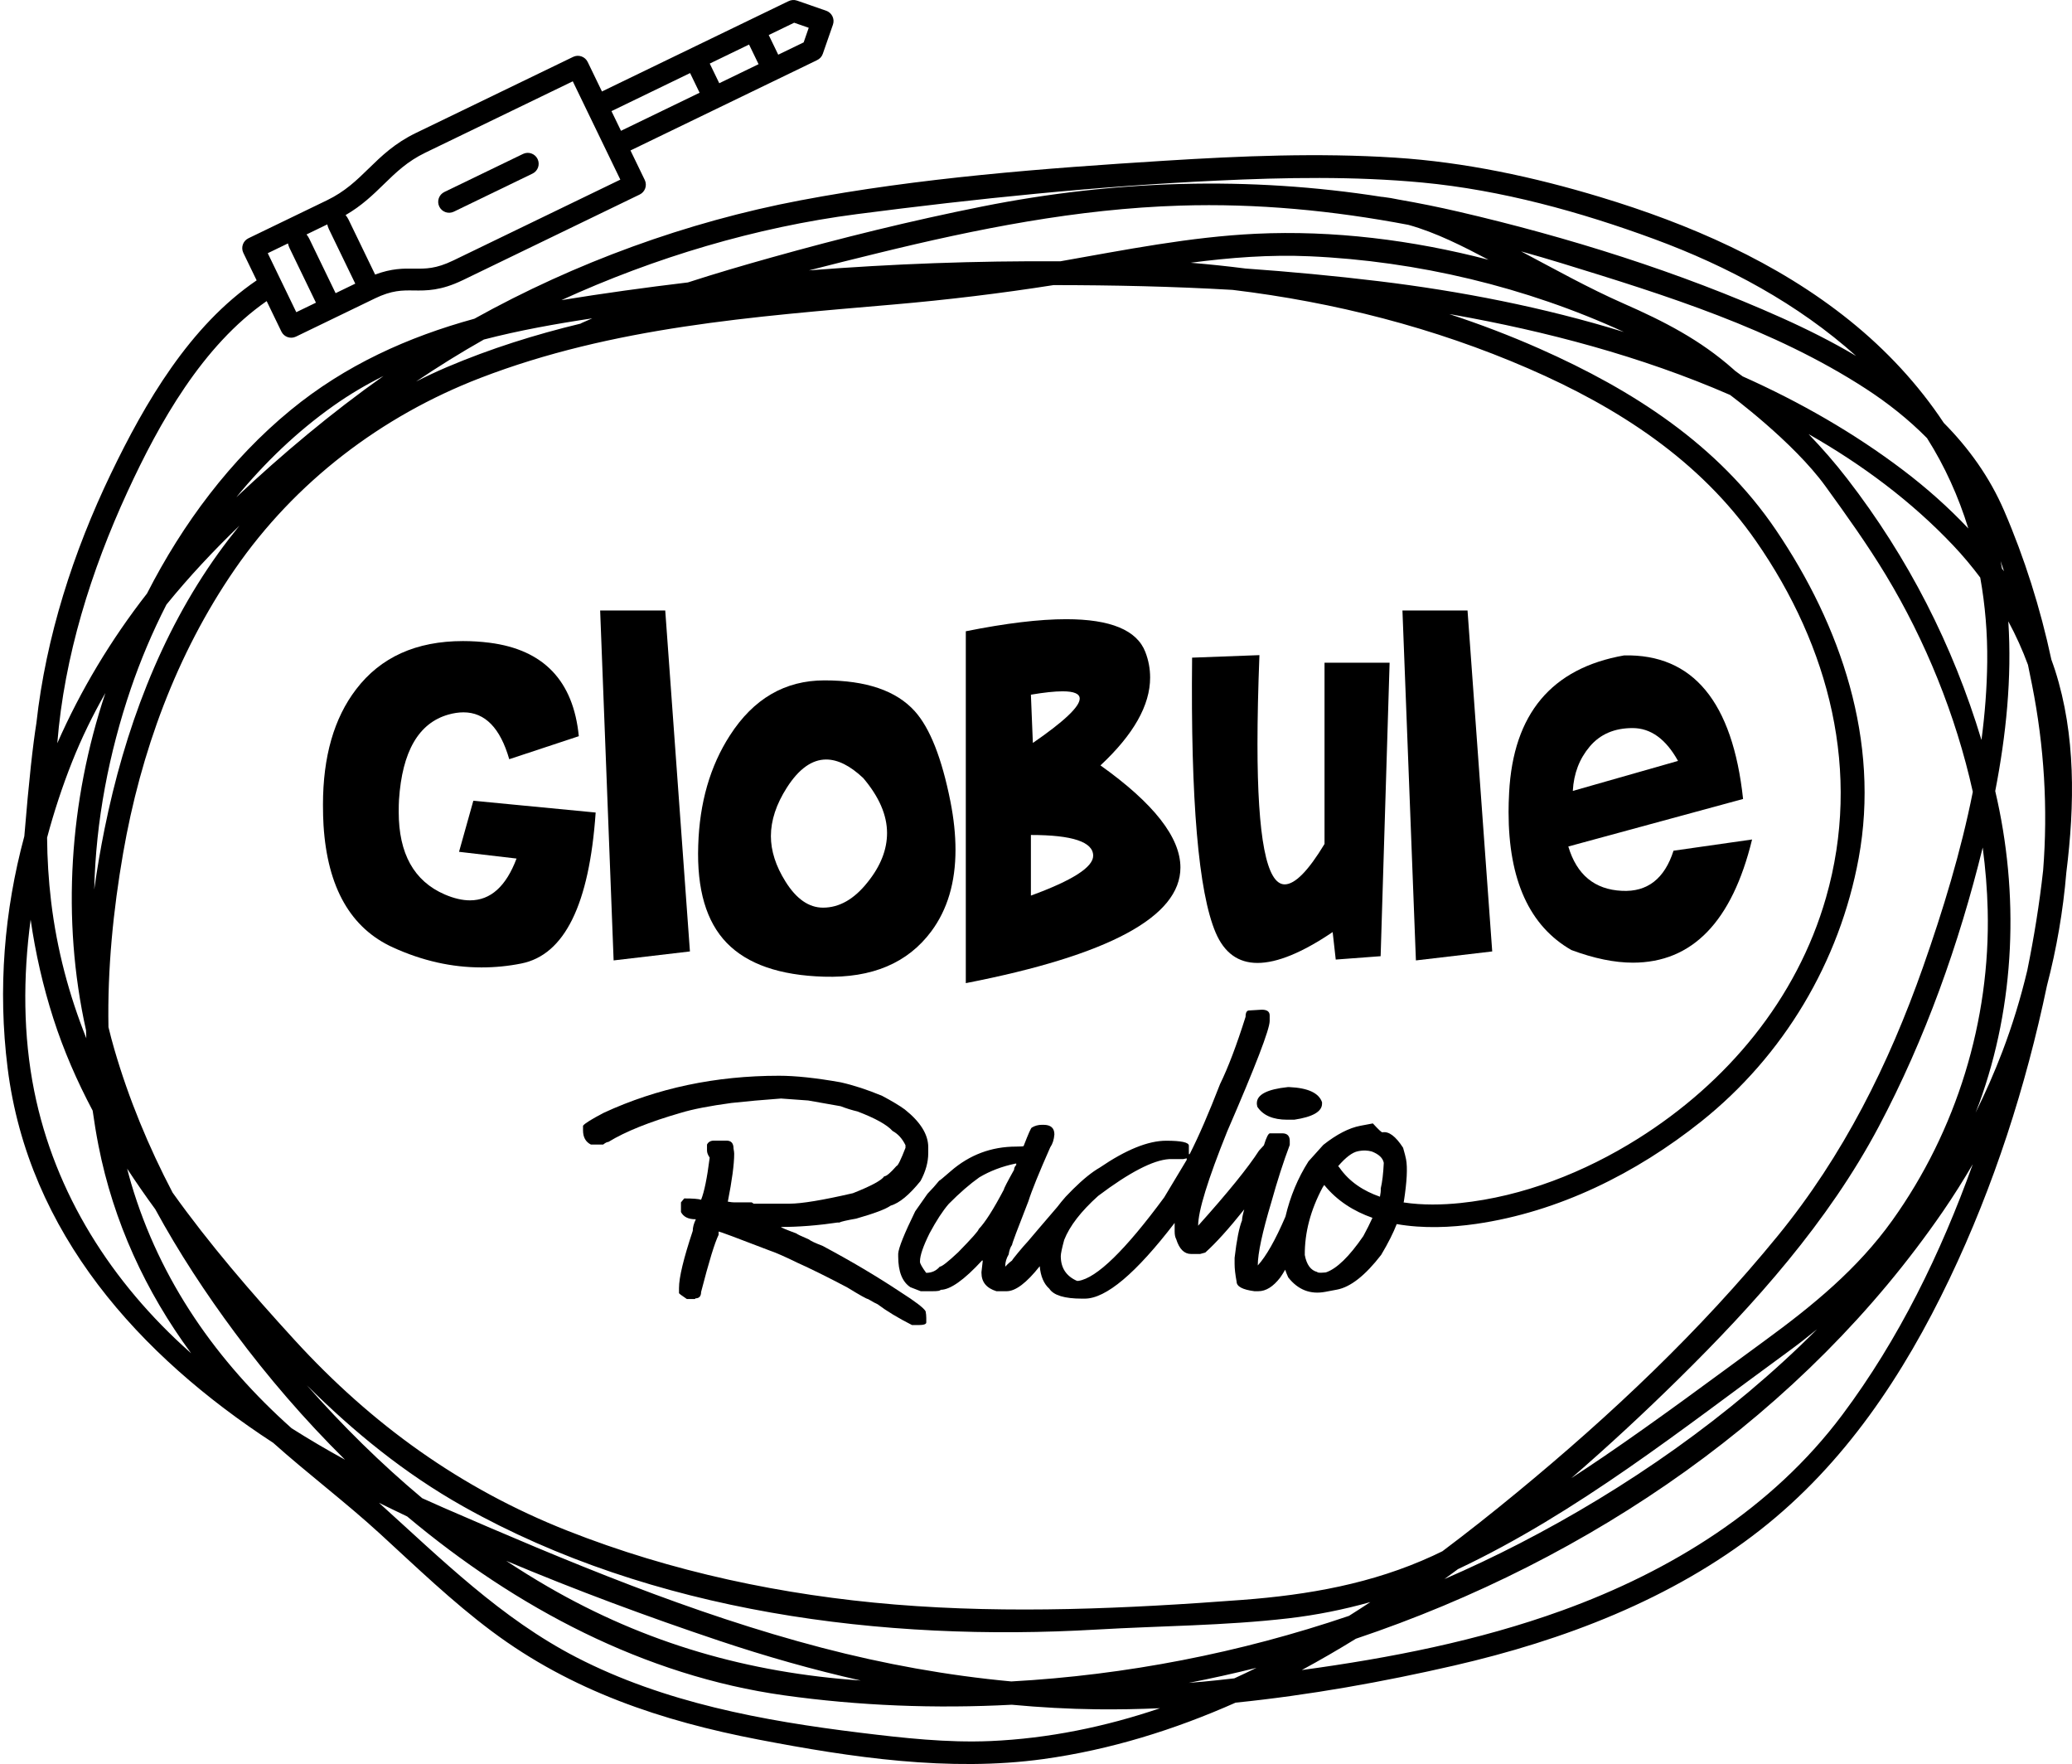
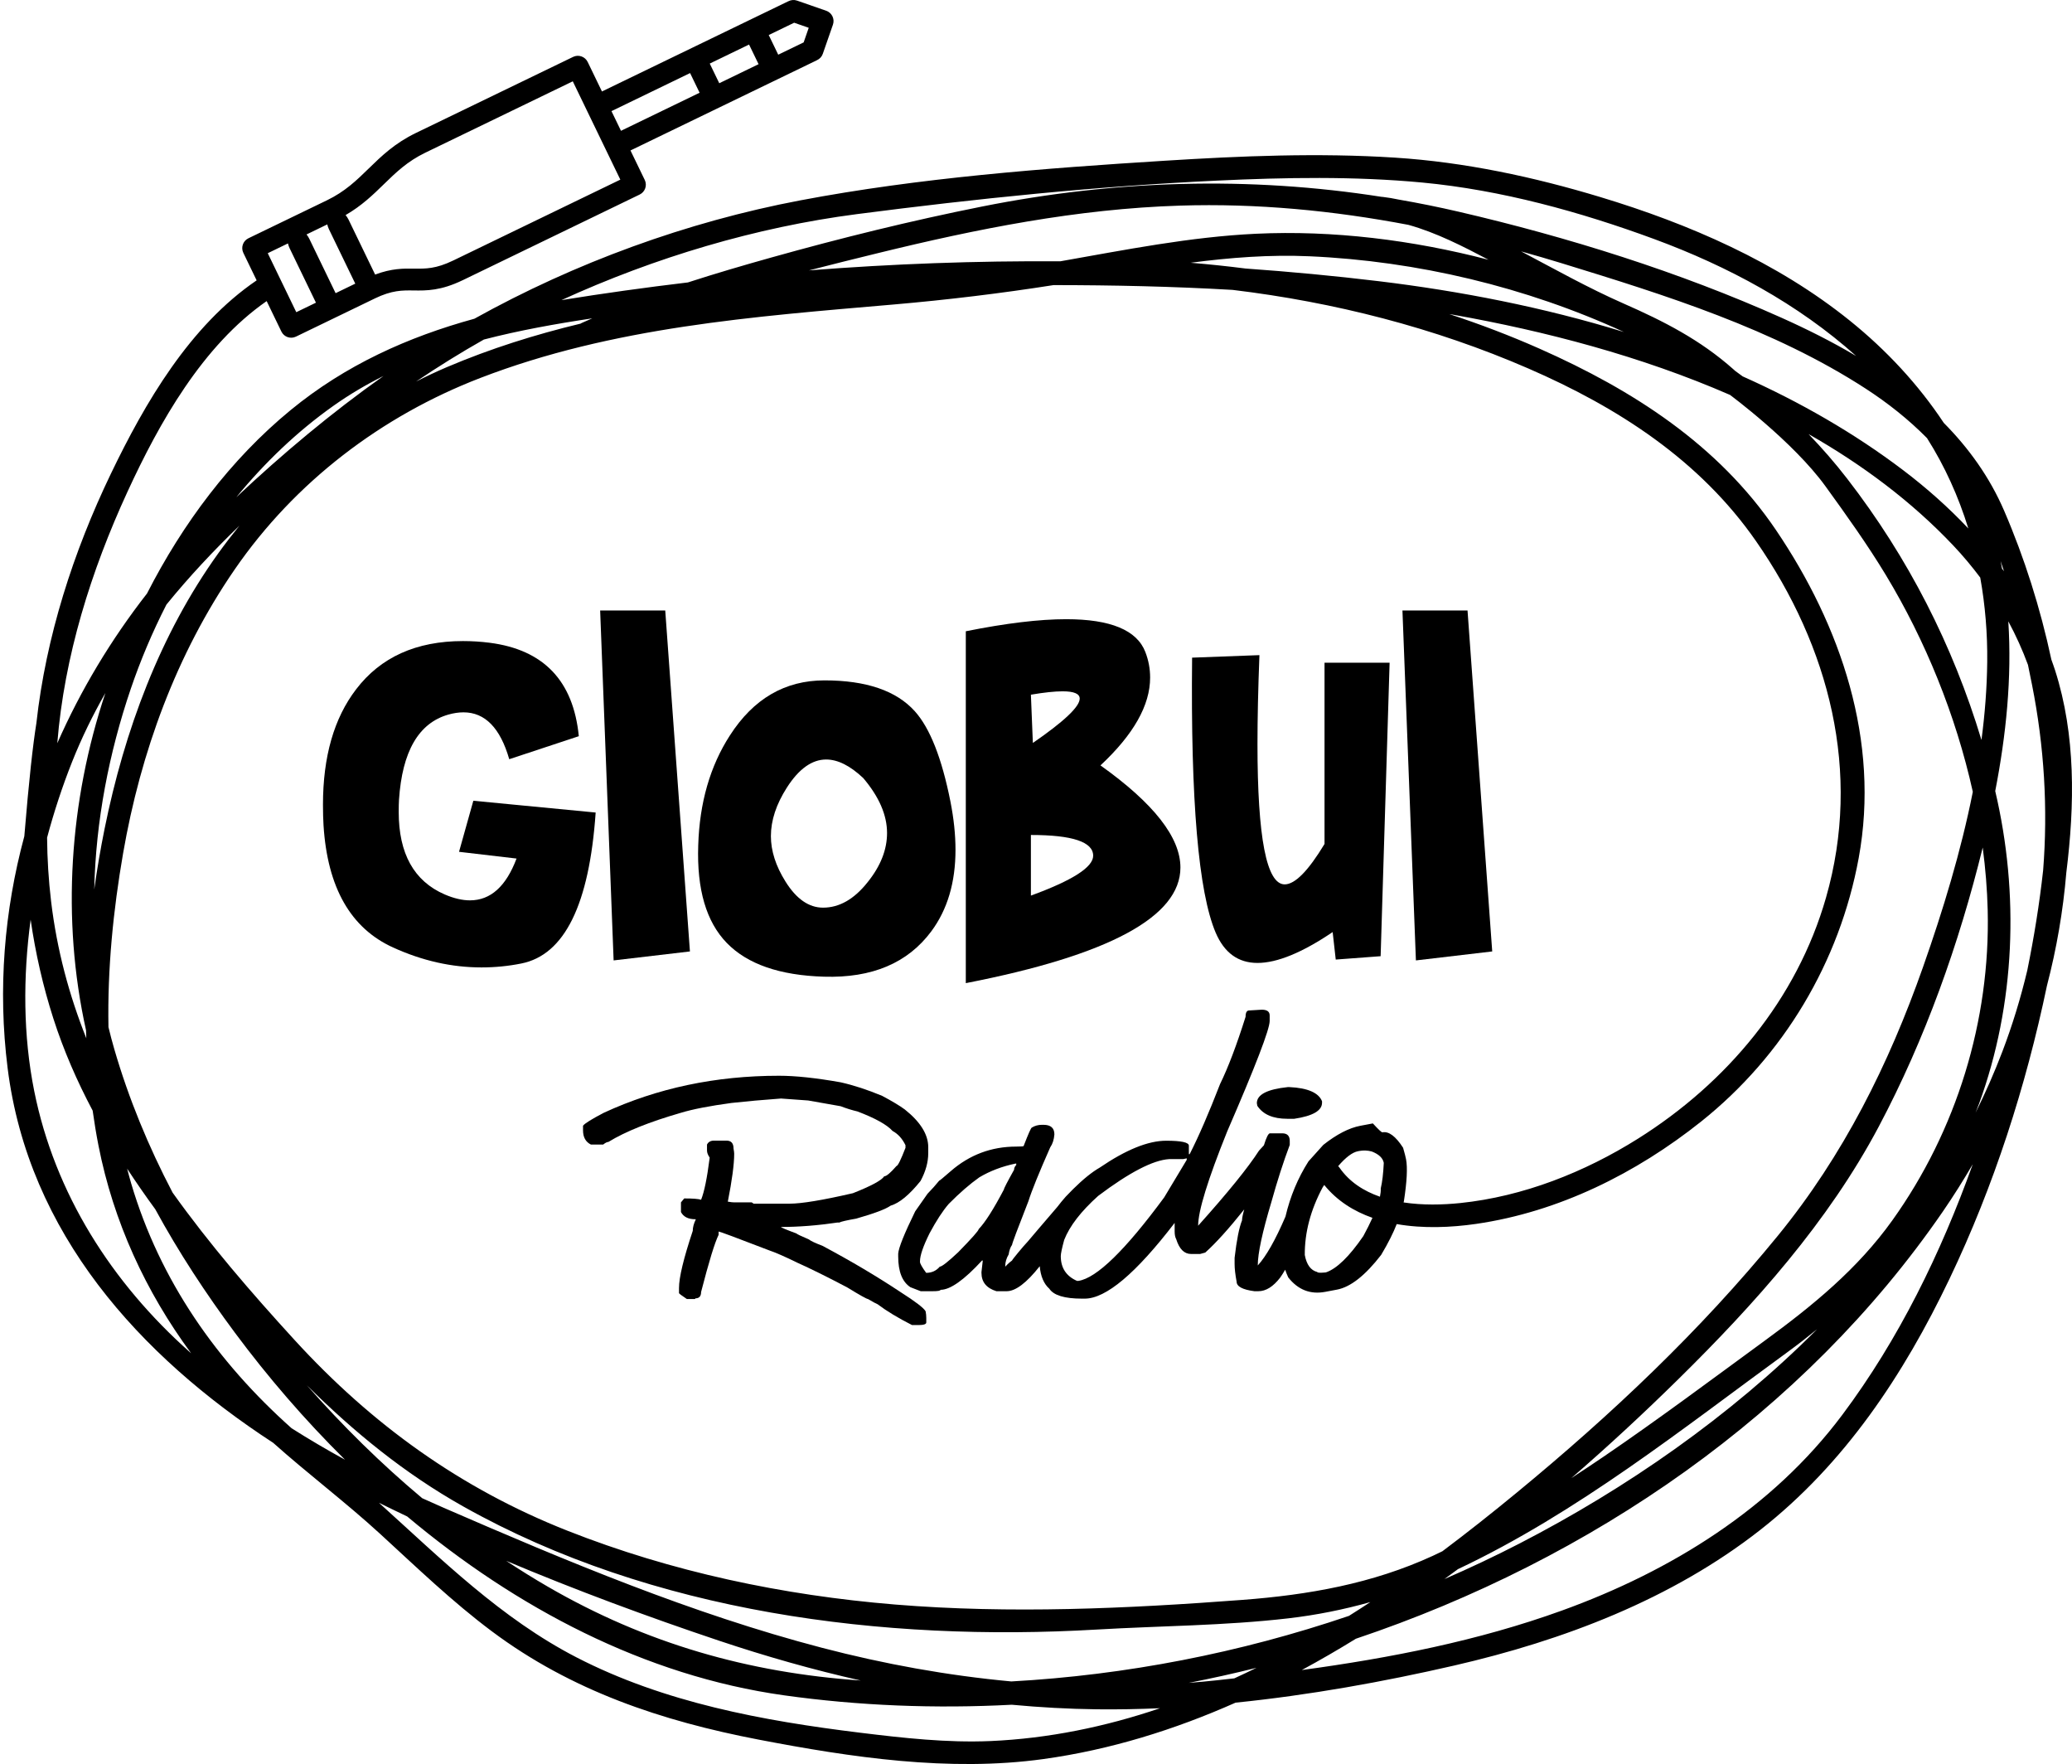
<svg xmlns="http://www.w3.org/2000/svg" version="1.1" id="logo_radio" x="0px" y="0px" viewBox="0 0 283.465 241.291" style="enable-background:new 0 0 283.465 241.291;" xml:space="preserve">
  <g>
-     <path d="M62.093,28.952l10.759-5.207c0.743-0.36,1.053-1.249,0.694-1.994c-0.362-0.743-1.253-1.054-1.997-0.693l-10.758,5.204   c-0.744,0.361-1.052,1.253-0.694,1.995C60.458,29.002,61.351,29.313,62.093,28.952z" />
    <path d="M281.154,91.694c-0.158-0.495-0.336-0.982-0.511-1.47c-1.507-7.055-3.692-13.94-6.46-20.36   c-1.986-4.608-4.844-8.571-8.258-12.018c-3.486-5.267-7.864-9.964-12.824-13.962c-9.981-8.045-22.003-13.256-34.194-16.939   c-9.113-2.753-18.533-4.771-28.044-5.382c-10.486-0.674-21.047-0.234-31.521,0.422c-16.587,1.038-33.542,2.329-49.881,5.426   c-15.466,2.932-30.78,8.519-44.561,16.185c-9.093,2.497-17.637,6.335-25.138,12.497c-8.235,6.763-14.771,15.538-19.648,25.085   c-4.935,6.326-9.076,13.212-12.276,20.484c0.951-11.904,4.628-23.603,9.603-34.4c4.352-9.447,10.264-19.982,19.04-26.077   l2.016,4.167c0.359,0.743,1.252,1.053,1.995,0.691l10.759-5.204c0.003-0.001,0.006-0.005,0.01-0.007   c2.362-1.141,3.746-1.124,5.347-1.102c1.731,0.025,3.69,0.047,6.692-1.404c0.002-0.002,0.005-0.001,0.009-0.002l24.204-11.714   c0.743-0.36,1.053-1.251,0.695-1.996l-1.955-4.039c0.022-0.01,0.047-0.016,0.069-0.026L111.736,8.25   c0.011-0.006,0.021-0.015,0.034-0.021c0.359-0.163,0.654-0.463,0.794-0.866l1.388-3.991c0.271-0.781-0.142-1.63-0.922-1.902   l-3.99-1.388c-0.403-0.141-0.822-0.095-1.173,0.085c-0.01,0.005-0.025,0.006-0.036,0.013l-5.312,2.57L82.418,12.48   c-0.021,0.01-0.041,0.027-0.063,0.038L80.4,8.476c-0.36-0.742-1.254-1.054-1.995-0.693l-21.516,10.41   c-2.908,1.408-4.716,3.17-6.466,4.875c-1.65,1.609-3.209,3.125-5.68,4.323l-10.759,5.202c-0.743,0.361-1.053,1.254-0.693,1.997   l1.819,3.76c-9.156,6.225-15.274,16.742-19.957,26.481C10.033,75.48,6.282,87.107,4.977,98.916   c-0.471,2.947-1.011,7.714-1.65,15.467c-2.744,10.18-3.643,20.881-2.284,31.718c2.834,22.588,18.046,39.342,36.331,51.253   c4.771,4.263,9.915,8.13,14.632,12.454c4.992,4.577,9.852,9.269,15.287,13.331c10.916,8.16,23.272,12.27,36.49,14.81   c12.666,2.434,26.081,4.441,38.957,2.661c9.153-1.265,17.926-4.005,26.298-7.717c10.109-1.027,20.204-2.843,29.915-5.077   c14.901-3.428,29.739-9.044,41.869-18.553c11.553-9.058,19.61-21.212,25.887-34.344c6.079-12.718,10.442-26.295,13.329-40.095   c1.316-5.048,2.212-10.217,2.65-15.47C283.849,110.058,283.983,100.541,281.154,91.694z M108.647,3.108l1.993,0.694l-0.693,1.996   l-3.479,1.682l-1.3-2.689L108.647,3.108z M102.478,6.092l1.301,2.688L98.4,11.384l-1.301-2.689L102.478,6.092z M83.719,15.17   L94.41,9.995l1.301,2.69l-10.69,5.175c-0.023,0.01-0.041,0.026-0.062,0.038l-1.309-2.704C83.674,15.184,83.697,15.18,83.719,15.17z    M52.508,25.206c1.651-1.607,3.209-3.128,5.681-4.322l20.172-9.761l6.505,13.448L62.013,35.63   c-0.004,0.001-0.006,0.002-0.008,0.002c-2.37,1.147-3.758,1.131-5.359,1.11c-1.453-0.019-3.068-0.036-5.325,0.815l-3.633-7.509   c-0.114-0.237-0.255-0.444-0.41-0.628C49.486,28.144,51.022,26.654,52.508,25.206z M44.774,30.694   c0.05,0.218,0.118,0.437,0.225,0.656l3.605,7.448l-2.69,1.302l-3.604-7.447c-0.105-0.22-0.236-0.411-0.374-0.584L44.774,30.694z    M39.394,33.297c0.051,0.218,0.12,0.437,0.226,0.655l3.604,7.449l-2.69,1.302l-3.903-8.069L39.394,33.297z M274.164,78.138   c-0.089-0.122-0.184-0.241-0.274-0.362c-0.061-0.343-0.128-0.685-0.194-1.027C273.856,77.21,274.013,77.672,274.164,78.138z    M258.889,166.92c-4.759,6.654-10.877,11.648-17.424,16.436c-7.314,5.349-14.572,10.773-22.063,15.878   c-1.464,0.997-2.942,1.977-4.428,2.943c5.039-4.362,9.921-8.89,14.617-13.512c10.446-10.28,20.537-21.552,27.436-34.564   c6.351-11.978,10.983-25.003,14.221-38.173c0.377,2.852,0.612,5.706,0.682,8.54C272.305,139.584,267.677,154.631,258.889,166.92z    M171.818,31.974c-9.006,0.425-17.9,2.207-26.763,3.768c-11.47-0.073-22.955,0.344-34.383,1.242   c3.123-0.806,6.245-1.577,9.346-2.338c13.656-3.348,27.348-6.082,41.44-6.522c10.525-0.329,20.953,0.681,31.224,2.633   c3.788,1.052,7.473,2.938,10.962,4.777C193.243,32.821,182.357,31.477,171.818,31.974z M222.163,45.412   c-11.008-3.393-22.4-5.601-33.556-6.951c-6.043-0.731-12.118-1.297-18.212-1.732c-2.498-0.321-5.001-0.581-7.507-0.789   c5.394-0.709,10.817-1.127,16.265-0.886C193.882,35.709,208.741,39.241,222.163,45.412z M122.246,41.651   c7.354-0.637,14.621-1.514,21.883-2.654c8.125,0.004,16.322,0.18,24.504,0.655c13.9,1.675,27.592,5.164,40.443,10.744   c12.266,5.326,23.468,12.544,31.171,23.637c10.023,14.433,14.483,31.574,9.565,48.744c-3.993,13.942-13.565,25.33-25.718,32.969   c-7.296,4.587-15.72,7.923-24.333,8.811c-2.375,0.245-5.112,0.315-7.74-0.084c0.014-0.057,0.028-0.108,0.042-0.167   c0.413-2.674,0.512-4.585,0.295-5.735c-0.063-0.332-0.198-0.858-0.406-1.579c-1.014-1.573-1.957-2.277-2.829-2.111   c-0.111,0.021-0.546-0.385-1.305-1.217l-1.704,0.321c-1.551,0.293-3.243,1.165-5.077,2.615l-2.027,2.254   c-1.455,2.284-2.503,4.804-3.15,7.556c-1.376,3.198-2.639,5.43-3.788,6.68c0-1.649,0.62-4.536,1.859-8.666   c0.803-2.888,1.641-5.496,2.516-7.82v-0.55c0-0.69-0.346-1.036-1.036-1.036h-1.67c-0.219,0-0.495,0.551-0.831,1.64l-0.669,0.727   c-1.493,2.325-4.269,5.749-8.328,10.272c0-2.015,1.324-6.312,3.974-12.893c3.874-8.934,5.813-13.972,5.813-15.113v-0.761   c0-0.52-0.36-0.782-1.078-0.782c-0.113,0-0.69,0.035-1.733,0.105c-0.324,0-0.486,0.29-0.486,0.867   c-1.226,3.889-2.389,6.954-3.488,9.195c-1.551,4.003-2.938,7.2-4.164,9.596h-0.106v-1.162c0-0.451-1.036-0.677-3.107-0.677   c-2.465,0-5.495,1.226-9.089,3.678c-1.055,0.602-2.268,1.584-3.634,2.934c-0.005,0.004-0.012,0.01-0.016,0.014   c-0.005,0.006-0.015,0.016-0.021,0.023c-0.319,0.316-0.643,0.646-0.979,1.002c-0.428,0.481-0.805,0.948-1.156,1.408   c-1.738,2.011-3.84,4.495-4.031,4.721c-0.621,0.649-2.156,2.503-2.156,2.601c-0.494,0.352-0.931,0.845-0.931,0.845v-0.085   c0-0.536,0.155-1.064,0.465-1.585c0.085-0.562,0.239-1.001,0.466-1.31c0-0.183,0.747-2.178,2.24-5.982   c0.436-1.395,1.429-3.847,2.98-7.355c0.324-0.465,0.515-1.058,0.571-1.776c0-0.874-0.5-1.31-1.501-1.31h-0.19   c-0.521,0-0.987,0.127-1.395,0.38c-0.099,0-0.472,0.838-1.12,2.515c0,0.056-0.337,0.085-1.014,0.085   c-3.396,0-6.383,1.12-8.962,3.361c-1.001,0.875-1.53,1.31-1.585,1.31c-0.465,0.579-0.993,1.17-1.585,1.775l-1.691,2.41   c-1.494,3.058-2.269,4.988-2.325,5.791v0.38c0,2.072,0.557,3.474,1.67,4.207l1.416,0.549h1.585c0.747,0,1.12-0.063,1.12-0.191   c1.324,0,3.22-1.338,5.685-4.015h0.085v0.105c0,0.085-0.057,0.579-0.169,1.48v0.105c0,1.255,0.683,2.093,2.05,2.515h1.395   c1.218,0,2.728-1.14,4.527-3.42c0.12,1.375,0.556,2.406,1.315,3.082c0.592,0.902,2.079,1.353,4.46,1.353h0.38   c2.904,0,7.004-3.452,12.302-10.357v1.162c0,0.452,0.071,0.803,0.212,1.057c0.422,1.353,1.099,2.029,2.029,2.029h1.247l0.697-0.191   c1.448-1.294,3.226-3.264,5.334-5.906c-0.201,0.713-0.302,1.217-0.302,1.51c-0.395,0.973-0.733,2.678-1.015,5.115v0.846   c0,0.634,0.092,1.437,0.275,2.409c0,0.663,0.81,1.099,2.431,1.31h0.549c1.028,0,2.022-0.62,2.98-1.86   c0.226-0.318,0.454-0.686,0.684-1.08c0.116,0.348,0.256,0.699,0.421,1.055c1.339,1.699,3.026,2.355,5.061,1.971l1.6-0.302   c1.856-0.349,3.872-1.934,6.05-4.754c0.964-1.617,1.663-3.013,2.127-4.212c3.599,0.634,7.436,0.47,10.854-0.024   c11.308-1.636,21.906-6.921,30.781-13.993c11.297-9.001,18.959-21.845,21.567-36.05c2.937-16-2.413-31.736-11.345-44.908   c-7.896-11.644-19.588-19.126-32.289-24.754c-4.043-1.792-8.177-3.366-12.378-4.745c0.201,0.035,0.403,0.066,0.604,0.102   c12.516,2.226,25.637,5.654,37.801,10.955c0,0,8.618,6.361,13.059,12.492c2.884,3.981,5.764,8.014,8.262,12.146   c5.404,8.942,9.574,19.17,11.899,29.654c-1.626,8.184-4.095,16.248-6.813,23.969c-4.7,13.346-10.897,25.771-19.859,36.747   c-10.636,13.024-22.778,24.484-35.739,35.156c-3.327,2.74-6.708,5.42-10.155,8.005c-0.436,0.208-0.868,0.422-1.306,0.624   c-8.293,3.814-17.023,5.347-26.074,6.03c-15.744,1.189-31.746,1.927-47.502,0.633c-15.309-1.257-30.539-4.458-44.843-10.106   c-14.604-5.767-26.765-14.55-37.314-26.086c-5.926-6.48-11.663-13.12-16.678-20.151c-3.291-6.28-6.009-12.847-7.979-19.633   c-0.289-0.996-0.554-1.997-0.795-3.003c-0.151-7.971,0.652-15.99,1.998-23.754c2.398-13.823,7.286-27.25,15.267-38.843   c8.24-11.968,20.075-20.985,33.597-26.194C83.826,44.719,103.077,43.309,122.246,41.651z M183.248,159.71   c-0.054-0.079-0.115-0.142-0.175-0.207c1.041-1.208,1.946-1.89,2.711-2.035l0.187-0.035c0.553-0.105,1.117-0.082,1.691,0.068   c0.974,0.376,1.524,0.895,1.649,1.56c-0.068,1.461-0.207,2.628-0.415,3.499c0.018,0.322-0.018,0.699-0.108,1.13   C186.574,162.922,184.608,161.673,183.248,159.71z M187.762,166.578c-0.342,0.757-0.752,1.583-1.25,2.498   c-1.935,2.817-3.644,4.473-5.128,4.969c-0.761,0.071-1.151,0.052-1.172-0.058c-0.889-0.22-1.458-0.994-1.708-2.324   c-0.022-3.079,0.794-6.164,2.447-9.259c0.073-0.113,0.142-0.211,0.214-0.32C182.923,164.253,185.215,165.685,187.762,166.578z    M162.351,158.442v0.211l-3.086,5.137c-5.327,7.228-9.237,11.033-11.731,11.414h-0.191c-1.479-0.648-2.22-1.776-2.22-3.383   c0-0.338,0.155-1.078,0.465-2.219c0.747-1.903,2.297-3.911,4.651-6.024c4.269-3.213,7.503-4.889,9.701-5.031h1.924L162.351,158.442   z M137.338,162.711c-1.424,2.706-2.572,4.51-3.446,5.411c0,0.198-0.938,1.255-2.811,3.171c-1.395,1.31-2.234,1.966-2.515,1.966   c-0.479,0.564-1.099,0.845-1.86,0.845c-0.564-0.775-0.845-1.276-0.845-1.501v-0.085c0-0.789,0.437-2.064,1.31-3.826   c0.93-1.733,1.804-3.072,2.621-4.016c1.493-1.508,2.888-2.719,4.185-3.636c1.466-0.873,3.114-1.501,4.947-1.881h0.105v0.19   c-0.198,0.198-0.296,0.416-0.296,0.655C137.802,161.669,137.338,162.571,137.338,162.711z M199.458,214.633   c0.004-0.002,0.009-0.004,0.013-0.006c16.341-7.718,30.7-19.198,45.221-29.789c1.341-0.979,2.638-1.99,3.9-3.025   c-11.934,11.97-26.191,21.829-40.732,29.324c-3.361,1.732-6.783,3.35-10.255,4.855   C198.225,215.542,198.842,215.089,199.458,214.633z M271.867,90.536c-0.039,3.559-0.318,7.126-0.788,10.682   c-3.913-12.962-10.02-24.943-18.381-35.756c-1.668-2.157-3.431-4.18-5.276-6.087c7.334,4.17,14.081,9.193,19.819,15.26   c1.323,1.399,2.54,2.86,3.671,4.367C271.591,82.786,271.91,86.653,271.867,90.536z M263.63,59.927   c2.448,3.856,4.312,8.019,5.653,12.358c-2.73-2.896-5.723-5.547-8.863-7.931c-6.771-5.139-14.194-9.38-22.005-12.869   c-0.345-0.257-0.691-0.511-1.041-0.762c-0.075-0.067-0.148-0.136-0.223-0.203c-4.561-4.053-9.534-6.584-15.05-9.01   c-4.788-2.107-9.372-4.678-14.004-7.126c1.848,0.515,3.691,1.05,5.527,1.614c14.258,4.378,29.021,8.989,41.621,17.164   C258.271,55.126,261.11,57.375,263.63,59.927z M117.227,29.289c16.354-2.12,32.797-3.811,49.275-4.584   c9.335-0.438,18.756-0.613,28.072,0.263c10.784,1.015,21.634,4.007,31.766,7.743c10.006,3.69,19.645,8.852,27.595,15.985   c-3.309-1.964-6.763-3.69-10.213-5.235c-14-6.272-29.214-11.031-44.136-14.496c-2.726-0.633-5.46-1.186-8.198-1.661   c-0.743-0.157-1.49-0.286-2.245-0.374c-0.038-0.004-0.071,0-0.107-0.002c-18.154-2.852-36.52-2.302-54.657,1.316   c-9.718,1.938-19.357,4.317-28.897,6.99c-3.797,1.064-7.601,2.177-11.37,3.397c-5.794,0.691-11.567,1.492-17.303,2.422   C89.582,35.212,103.425,31.079,117.227,29.289z M66.198,46.442c4.864-1.261,9.849-2.149,14.826-2.897   c-0.487,0.214-0.977,0.419-1.46,0.64c-0.054,0.024-0.095,0.055-0.142,0.083c-6.198,1.493-12.301,3.404-18.256,5.937   c-1.443,0.613-2.857,1.28-4.247,1.986C59.95,50.146,63.047,48.221,66.198,46.442z M45.591,55.526   c2.206-1.564,4.505-2.918,6.877-4.099c-7.105,5.015-13.876,10.698-20.137,16.584C36.216,63.274,40.65,59.029,45.591,55.526z    M22.767,82.702c3.091-3.804,6.456-7.394,9.981-10.788c-0.99,1.22-1.95,2.468-2.87,3.746c-8.01,11.137-12.872,24.356-15.574,37.725   c-0.553,2.733-1.025,5.493-1.41,8.27c0.205-9.339,2.016-18.676,5-27.446C19.222,90.305,20.856,86.445,22.767,82.702z M9.858,104.22   c1.295-3.262,2.831-6.401,4.559-9.425c-4.929,14.759-6.029,30.915-2.648,46.121c0.01,0.369,0.026,0.737,0.04,1.106   c-2.344-5.88-4.024-12.088-4.817-18.722c-0.349-2.921-0.526-5.829-0.549-8.725C7.393,111.012,8.541,107.538,9.858,104.22z    M25.96,184.939c-10.663-9.485-18.462-21.651-21.284-35.732c-1.511-7.54-1.544-15.543-0.485-23.417   c0.66,4.583,1.691,9.115,3.114,13.541c1.407,4.378,3.237,8.56,5.371,12.583c0.225,1.601,0.485,3.198,0.797,4.784   c2.043,10.409,6.466,19.995,12.673,28.402C26.085,185.045,26.021,184.994,25.96,184.939z M39.892,195.361   c-10.198-9.087-18.008-20.172-21.947-33.492c-0.198-0.669-0.374-1.343-0.551-2.016c1.231,1.881,2.514,3.73,3.845,5.546   c3.224,5.922,6.945,11.572,10.887,16.878c4.498,6.054,9.549,11.923,15.073,17.387C44.718,198.306,42.279,196.873,39.892,195.361z    M41.987,189.49c6.388,6.34,13.309,12.026,21.397,16.571c25.853,14.526,57.441,18.543,86.658,16.834   c8.736-0.511,17.491-0.523,26.194-1.532c3.872-0.449,7.6-1.2,11.244-2.227c-0.971,0.64-1.948,1.269-2.931,1.888   c-14.895,5.061-30.497,8.1-46.195,8.968c-8.714-0.806-17.366-2.372-25.923-4.608c-17.788-4.65-34.888-11.832-51.718-19.139   c-0.987-0.428-1.97-0.868-2.95-1.315C52.115,200.202,46.85,195.006,41.987,189.49z M117.75,229.866   c-15.373-1.064-29.415-5.077-42.808-12.839c-1.932-1.119-3.826-2.3-5.69-3.53c9.569,4.028,19.344,7.646,29.087,10.911   C104.722,226.548,111.198,228.391,117.75,229.866z M135.515,238.146c-5.939,0.258-11.956-0.419-17.841-1.14   c-13.313-1.632-26.784-4.114-38.79-10.3c-10.332-5.323-18.51-13.451-27.044-21.153c1.28,0.635,2.571,1.255,3.864,1.872   c14.894,12.499,32.49,21.798,51.562,24.467c10.218,1.43,20.674,1.841,31.152,1.287c3.865,0.36,7.748,0.579,11.647,0.625   c2.863,0.033,5.745-0.022,8.636-0.149C151.228,236.197,143.401,237.802,135.515,238.146z M168.866,229.57   c-0.767,0.086-1.534,0.172-2.301,0.255c-1.312,0.142-2.624,0.259-3.935,0.363c3.104-0.604,6.194-1.29,9.267-2.059   C170.895,228.623,169.884,229.103,168.866,229.57z M252.049,193.515c-9.607,12.839-23.459,21.389-38.369,26.782   c-11.466,4.147-23.498,6.493-35.586,8.137c2.507-1.357,4.976-2.785,7.402-4.283c32.202-10.82,61.317-30.823,80.311-58.45   c1.446-2.104,2.801-4.261,4.082-6.456C265.525,171.399,259.779,183.185,252.049,193.515z M279.515,119.057   c-0.507,4.585-1.245,9.151-2.169,13.681c-0.898,3.768-2.031,7.494-3.428,11.154c-1.08,2.828-2.298,5.594-3.641,8.297   c0.159-0.412,0.326-0.818,0.478-1.235c4.963-13.611,5.514-28.698,2.208-42.749c1.49-7.673,2.29-15.461,1.79-23.215   c1.038,1.923,1.936,3.908,2.688,5.948c0.192,0.921,0.377,1.836,0.557,2.737C279.67,102.093,280.184,110.624,279.515,119.057z" />
    <path d="M48.714,94.292c-3.019,3.94-4.529,9.199-4.529,15.774c0,1.075,0.026,2.022,0.077,2.841   c0.537,8.496,3.709,14.061,9.518,16.695c3.992,1.817,8.021,2.725,12.09,2.725c1.843,0,3.659-0.177,5.45-0.537   c5.911-1.175,9.302-8.06,10.171-20.649l-16.734-1.612l-1.958,6.985l7.868,0.921c-1.434,3.813-3.556,5.718-6.371,5.718   c-1.05,0-2.202-0.269-3.454-0.806c-4.198-1.816-6.295-5.578-6.295-11.284c0-0.715,0.013-1.267,0.038-1.651   c0.435-6.626,2.687-10.516,6.755-11.668c0.715-0.204,1.406-0.307,2.072-0.307c2.941,0,5.028,2.137,6.256,6.41l9.518-3.147   c-0.743-7.574-4.812-11.835-12.205-12.782c-1.204-0.153-2.418-0.23-3.646-0.23C56.94,87.69,52.065,89.892,48.714,94.292z" />
    <polygon points="94.387,130.14 91.01,83.508 82.105,83.508 83.948,131.368  " />
    <path d="M112.719,133.594c6.576,0.205,11.476-1.867,14.7-6.217c2.2-2.969,3.3-6.679,3.3-11.131c0-2.072-0.231-4.274-0.691-6.601   c-1.177-5.935-2.803-10.056-4.875-12.359c-2.533-2.815-6.654-4.222-12.359-4.222c-5.399,0-9.711,2.509-12.934,7.523   c-2.712,4.197-4.159,9.211-4.337,15.046c-0.206,6.012,1.099,10.465,3.915,13.355C102.254,131.881,106.68,133.415,112.719,133.594z    M107.653,107.725c1.636-2.557,3.428-3.838,5.373-3.838c1.586,0,3.275,0.844,5.066,2.533c2.174,2.559,3.263,5.067,3.263,7.523   c0,2.279-0.882,4.517-2.649,6.716c-1.842,2.329-3.877,3.493-6.102,3.493c-1.944,0-3.66-1.19-5.143-3.57   c-1.33-2.123-1.996-4.196-1.996-6.217C105.466,112.216,106.195,110.004,107.653,107.725z" />
    <path d="M161.491,118.663c0-4.119-3.646-8.775-10.939-13.97c4.529-4.222,6.794-8.226,6.794-12.013c0-1.203-0.218-2.366-0.653-3.493   c-1.151-2.994-4.759-4.491-10.823-4.491c-3.685,0-8.266,0.552-13.74,1.651v48.13C151.704,130.665,161.491,125.395,161.491,118.663z    M145.371,94.561c1.56,0,2.341,0.332,2.341,0.997c0,1.101-2.136,3.123-6.409,6.065l-0.268-6.601   C142.851,94.714,144.296,94.561,145.371,94.561z M141.035,122.502v-8.291c5.681,0,8.52,0.947,8.52,2.84   C149.555,118.613,146.715,120.43,141.035,122.502z" />
    <path d="M172.032,131.714c2.686,0,6.115-1.406,10.286-4.222l0.422,3.761l6.141-0.461l1.228-40.146h-8.904v24.795   c-2.226,3.684-4.043,5.527-5.451,5.527c-2.481,0-3.722-6.396-3.722-19.19c0-3.506,0.089-7.562,0.268-12.167l-9.212,0.345   c-0.205,19.55,0.87,32.087,3.224,37.614C167.491,130.332,169.396,131.714,172.032,131.714z" />
    <polygon points="204.147,130.14 200.769,83.508 191.865,83.508 193.707,131.368  " />
-     <path d="M214.98,129.949c3.096,1.151,5.898,1.727,8.406,1.727c8.137,0,13.574-5.616,16.311-16.849l-10.747,1.535   c-1.229,3.838-3.582,5.667-7.062,5.488c-3.736-0.177-6.18-2.2-7.331-6.064l23.909-6.502c-1.433-13.295-6.857-19.841-16.271-19.636   c-9.927,1.742-15.173,7.997-15.736,18.768c-0.052,0.974-0.077,1.857-0.077,2.649C206.383,120.378,209.249,126.673,214.98,129.949z    M217.496,102.104c1.42-1.677,3.37-2.516,5.852-2.516c2.482,0,4.555,1.499,6.217,4.493l-14.393,4.105   C215.3,105.806,216.076,103.78,217.496,102.104z" />
    <path d="M123.787,151.759c-0.687-0.507-1.717-1.128-3.092-1.859c-2.002-0.837-3.899-1.457-5.691-1.86   c-3.361-0.596-6.169-0.896-8.424-0.896c-8.679,0-16.669,1.689-23.973,5.064c-1.658,0.865-2.607,1.456-2.845,1.77v0.627   c0,0.941,0.359,1.591,1.076,1.949h1.681c0.299-0.238,0.537-0.358,0.717-0.358c2.314-1.419,5.623-2.748,9.925-3.987   c1.628-0.494,3.935-0.941,6.923-1.345c2.047-0.224,4.302-0.426,6.766-0.605l3.719,0.269l4.436,0.784   c0.776,0.3,1.546,0.538,2.308,0.717c2.434,0.928,4.033,1.815,4.794,2.666c0.747,0.404,1.336,1.054,1.77,1.95v0.358   c-0.642,1.658-1.053,2.487-1.232,2.487c-0.822,0.942-1.382,1.412-1.68,1.412c-0.358,0.552-1.785,1.322-4.279,2.307   c-4.137,0.956-7.035,1.434-8.693,1.434h-4.884l-0.269-0.179h-2.397c-0.21,0-0.471-0.03-0.784-0.089h-0.09   c0.583-2.943,0.874-5.13,0.874-6.565c0-0.147-0.03-0.388-0.09-0.716c0-0.717-0.322-1.077-0.963-1.077h-1.703   c-0.463,0-0.784,0.18-0.964,0.539v0.806c0,0.301,0.12,0.62,0.358,0.964v0.089c-0.344,2.719-0.732,4.616-1.165,5.69   c-0.359-0.119-1.129-0.179-2.308-0.179l-0.448,0.538v1.322c0.344,0.658,1,0.986,1.972,0.986h0.067   c-0.284,0.582-0.425,1.112-0.425,1.59c-1.255,3.764-1.882,6.371-1.882,7.819v0.695c0,0.06,0.358,0.329,1.075,0.807h1.075   c0.059,0,0.09-0.03,0.09-0.09c0.523,0,0.784-0.291,0.784-0.873c1.075-4.167,1.874-6.774,2.397-7.819v-0.448   c0.149,0,2.456,0.859,6.923,2.577c0.881,0.299,2.158,0.859,3.831,1.68c1.867,0.837,4.145,1.964,6.833,3.383   c1.733,1.061,2.681,1.591,2.846,1.591c0.686,0.403,1.128,0.643,1.322,0.717c1.224,0.926,2.793,1.874,4.705,2.845h0.896   c0.702,0,1.053-0.12,1.053-0.358v-0.627c0-0.284-0.031-0.582-0.09-0.896c-0.239-0.448-1.389-1.329-3.451-2.643   c-3.241-2.151-6.796-4.257-10.664-6.318c-0.986-0.373-1.605-0.664-1.86-0.874c-1.12-0.478-1.68-0.747-1.68-0.806   c-1.42-0.523-2.128-0.82-2.128-0.896c2.405,0,4.974-0.201,7.707-0.604h0.269c0.193-0.12,0.963-0.299,2.308-0.537   c2.464-0.702,4.033-1.292,4.705-1.77c1.21-0.358,2.576-1.486,4.1-3.383c0.702-1.299,1.053-2.568,1.053-3.809v-0.807   C126.991,155.179,125.923,153.461,123.787,151.759z" />
-     <path d="M176.407,148.697h-0.233c-2.818,0.296-4.227,1.029-4.227,2.198v0.127l0.063,0.359c0.774,1.184,2.142,1.776,4.101,1.776   h0.951c2.536-0.38,3.804-1.113,3.804-2.198v-0.191C180.431,149.501,178.944,148.811,176.407,148.697z" />
+     <path d="M176.407,148.697h-0.233c-2.818,0.296-4.227,1.029-4.227,2.198l0.063,0.359c0.774,1.184,2.142,1.776,4.101,1.776   h0.951c2.536-0.38,3.804-1.113,3.804-2.198v-0.191C180.431,149.501,178.944,148.811,176.407,148.697z" />
  </g>
</svg>